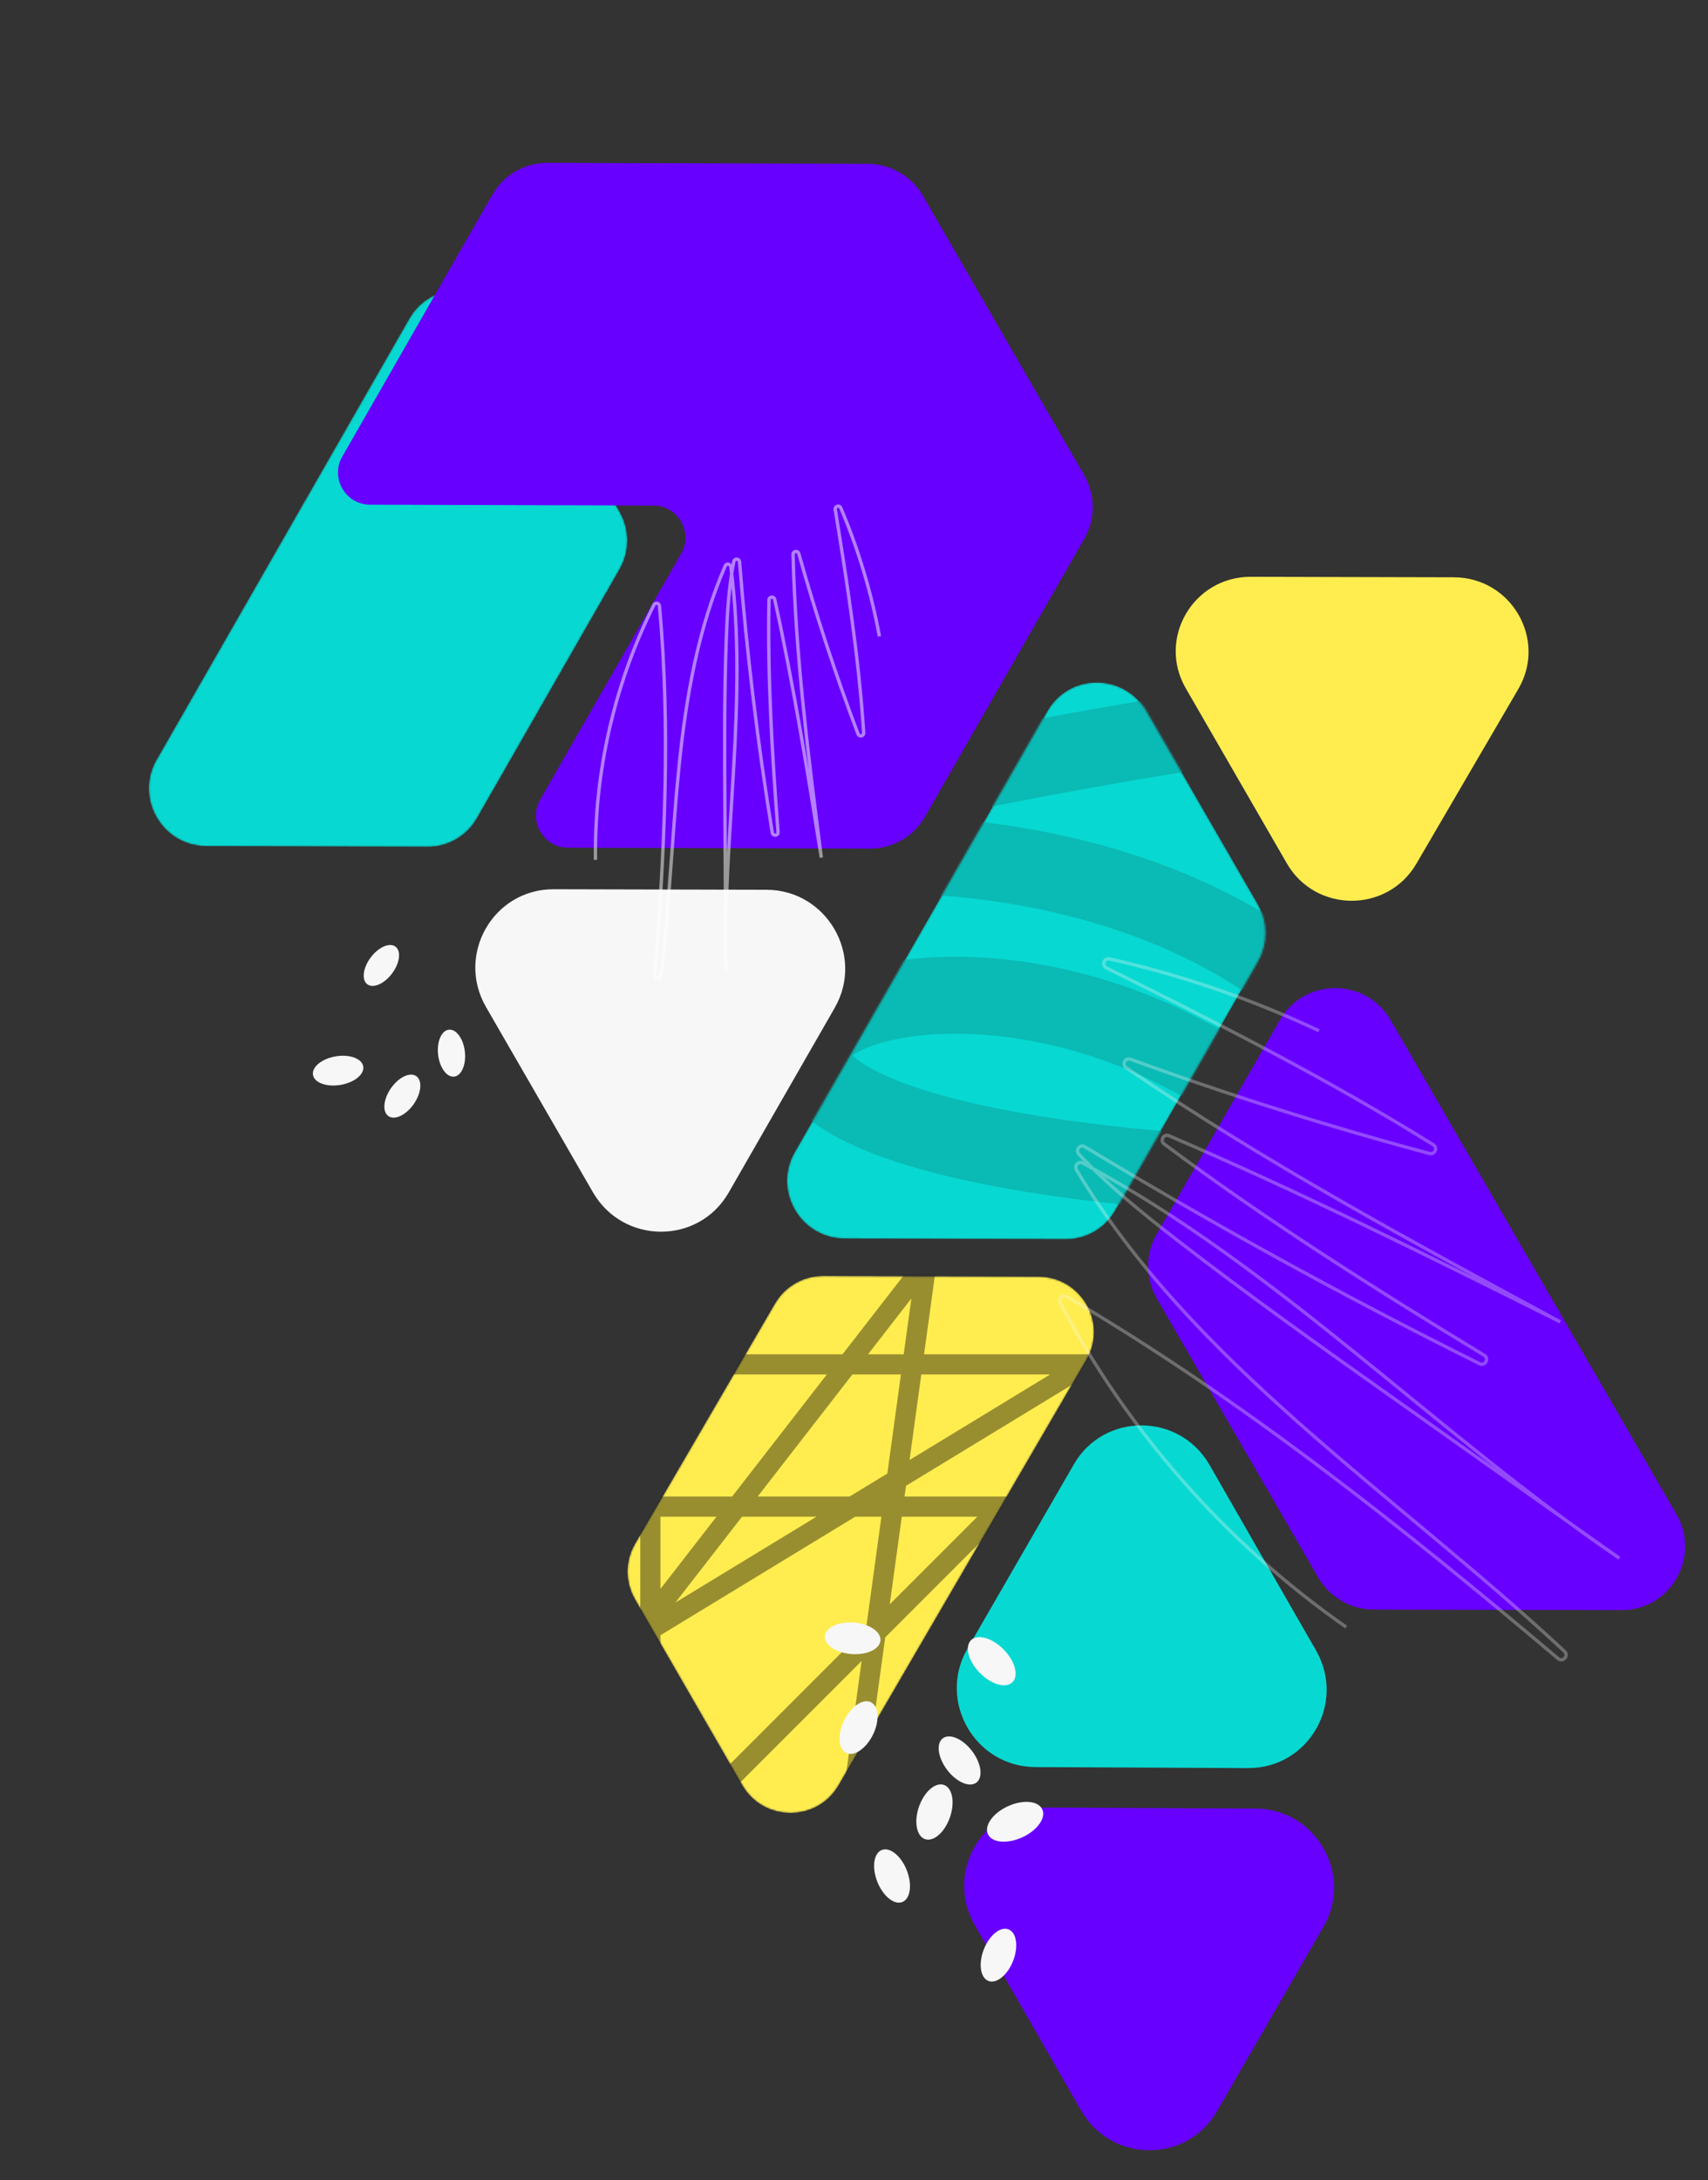
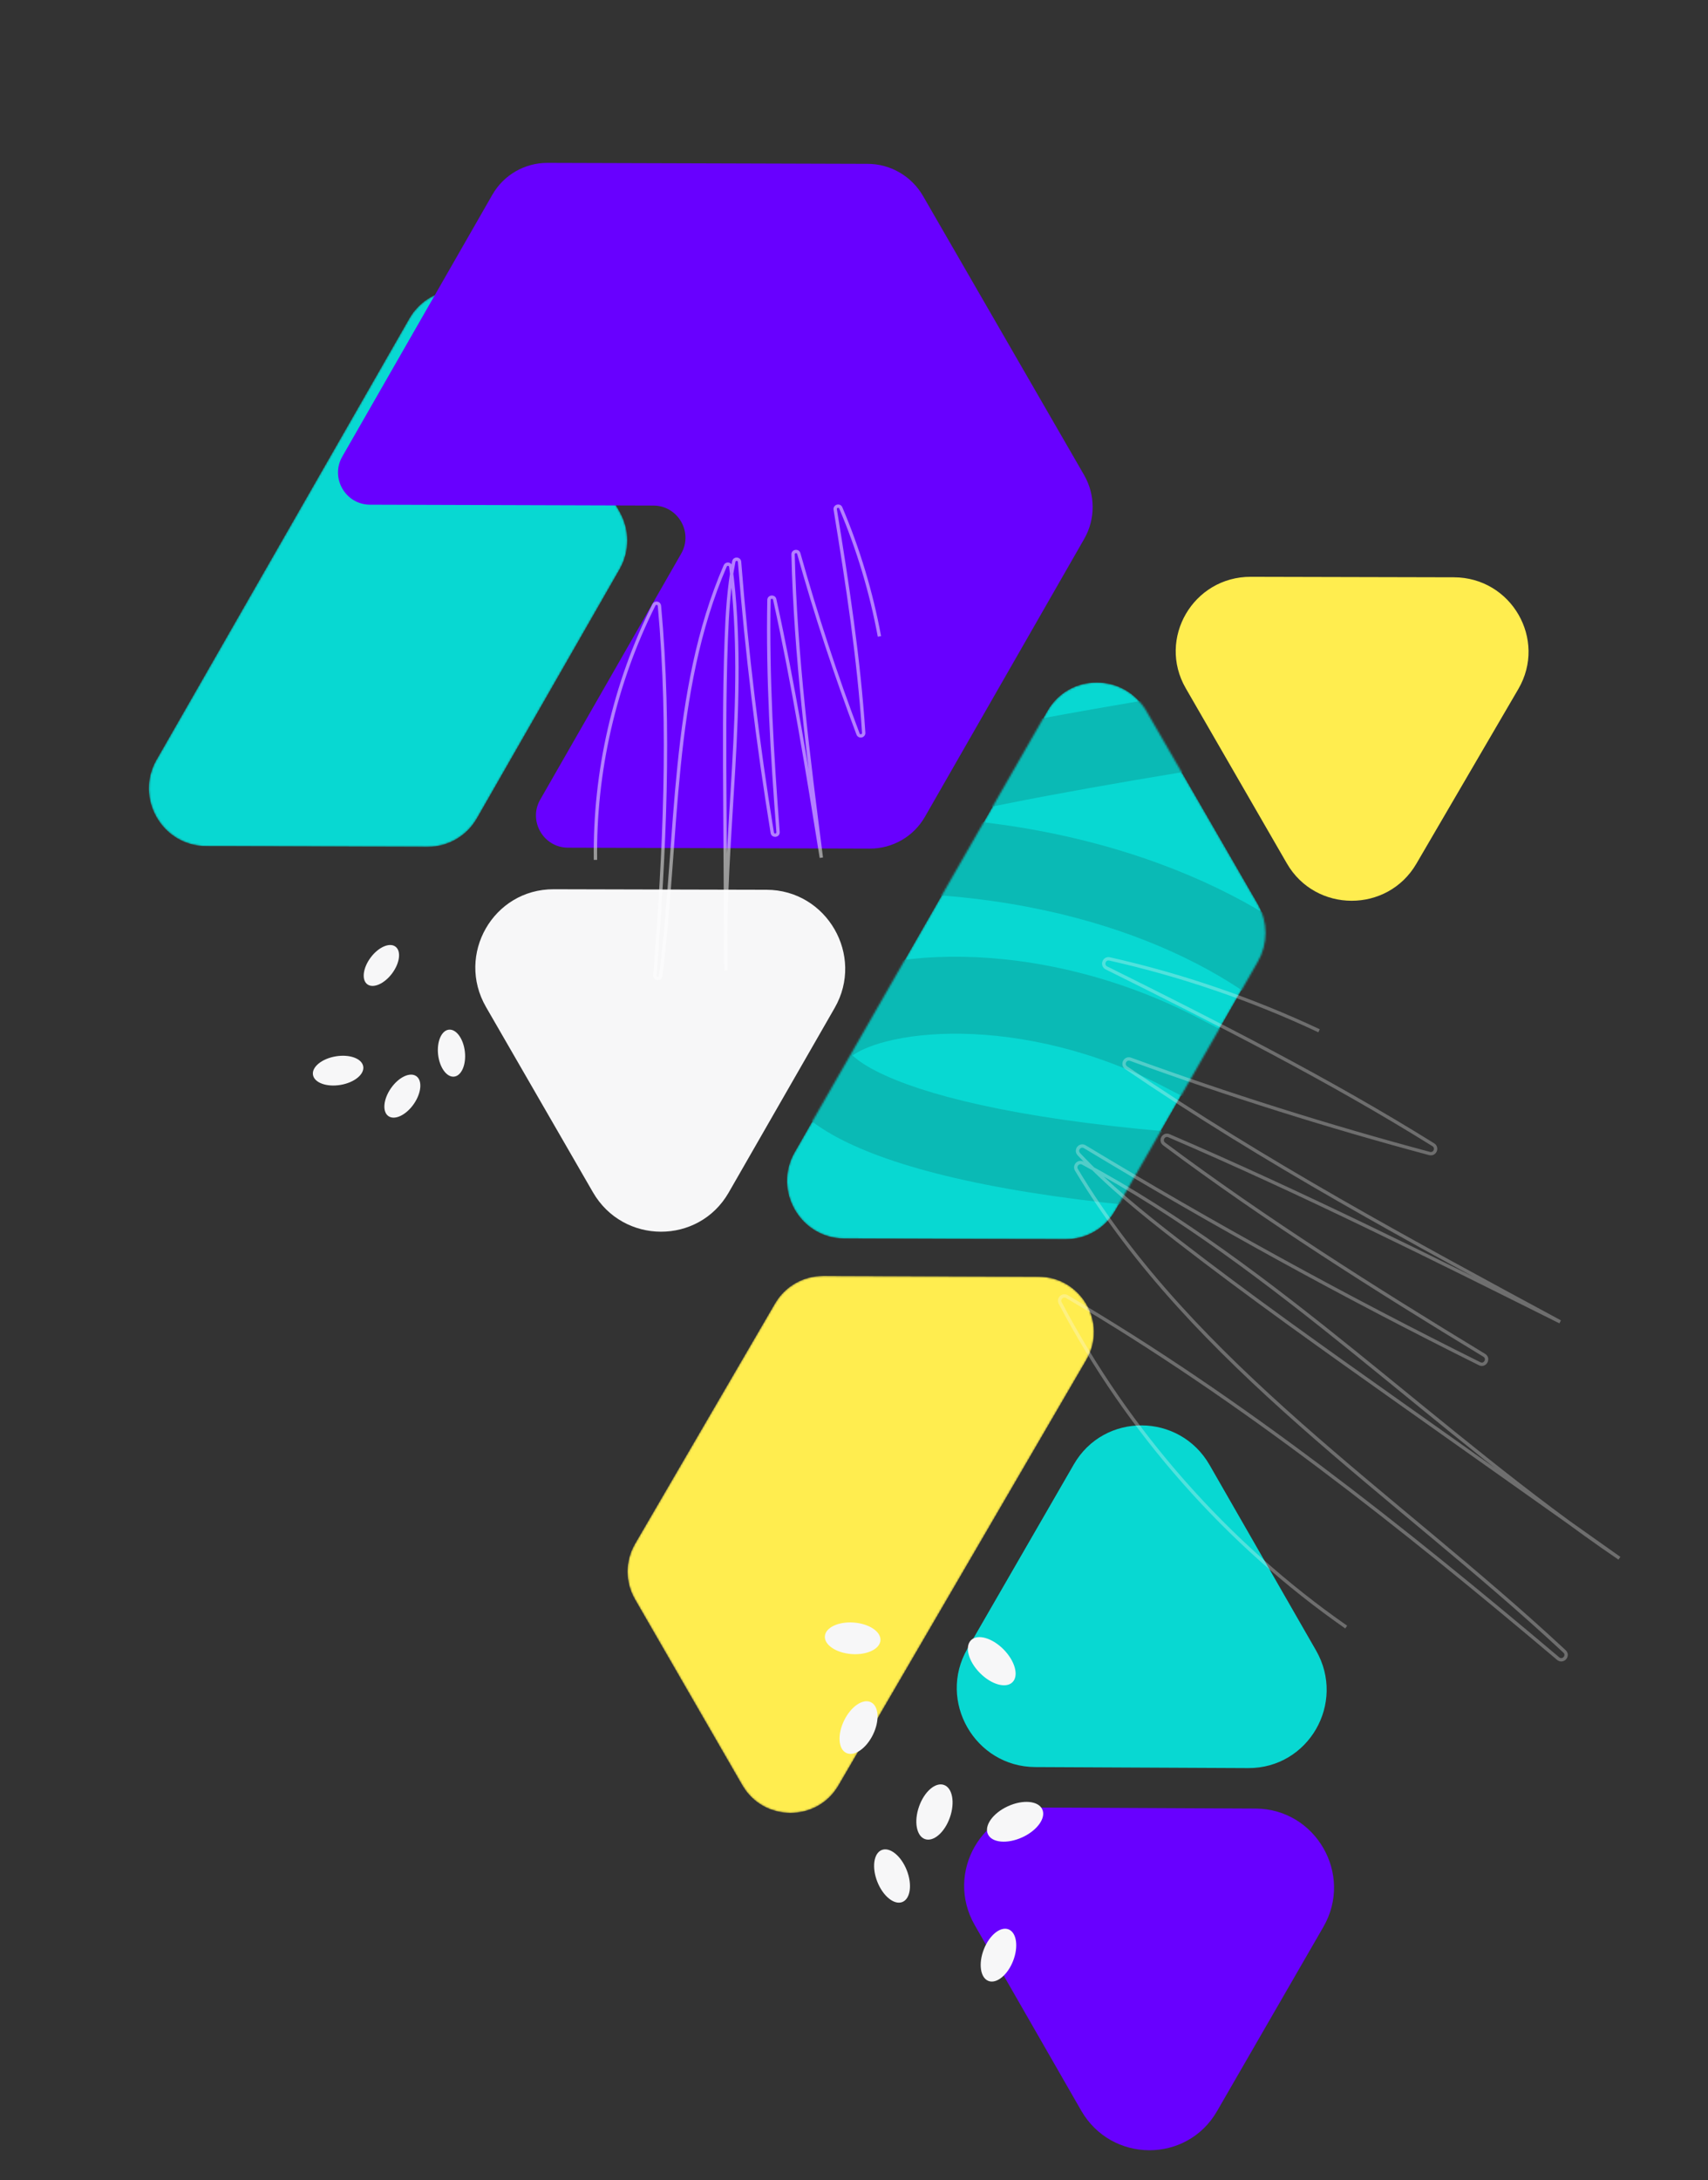
<svg xmlns="http://www.w3.org/2000/svg" width="931" height="1188" viewBox="0 0 931 1188" fill="none">
  <rect x="0" y="0" width="931" height="1188" fill="#333333" stroke="none" />
  <mask id="mask0_475_10824" style="mask-type:alpha" maskUnits="userSpaceOnUse" x="342" y="695" width="255" height="293">
    <path d="M404.565 972.774L346.078 871.471C340.68 862.122 340.697 850.621 346.124 841.306L422.462 710.275C427.89 700.96 437.902 695.243 448.727 695.277L566.013 695.659C589.336 695.732 603.879 720.921 592.185 740.99L524.622 856.974L457.052 972.949C445.358 993.017 416.201 992.927 404.568 972.78L404.565 972.774Z" fill="#FFED4F" />
  </mask>
  <g mask="url(#mask0_475_10824)">
    <path d="M404.565 972.774L346.078 871.471C340.68 862.122 340.697 850.621 346.124 841.306L422.462 710.275C427.89 700.96 437.902 695.243 448.727 695.277L566.013 695.659C589.336 695.732 603.879 720.921 592.185 740.99L524.622 856.974L457.052 972.949C445.358 993.017 416.201 992.927 404.568 972.78L404.565 972.774Z" fill="#FFED4F" />
    <g style="mix-blend-mode:overlay" opacity="0.4">
-       <path d="M337.004 821H546.004L354.5 1012.5V743.5H592L345.5 893.5L505 688L465 979.5" stroke="black" stroke-width="11" />
-     </g>
+       </g>
  </g>
  <mask id="mask1_475_10824" style="mask-type:alpha" maskUnits="userSpaceOnUse" x="428" y="371" width="262" height="305">
    <path d="M624.926 387.616L685.568 492.65C691.164 502.343 691.204 514.268 685.668 523.926L607.814 659.786C602.278 669.444 592.011 675.372 580.879 675.337L460.272 674.943C436.288 674.867 421.21 648.751 433.136 627.943L502.042 507.684L570.953 387.437C582.879 366.629 612.863 366.721 624.923 387.611L624.926 387.616Z" fill="#EDEDED" />
  </mask>
  <g mask="url(#mask1_475_10824)">
    <path d="M624.926 387.616L685.568 492.65C691.164 502.343 691.204 514.268 685.668 523.926L607.814 659.786C602.278 669.444 592.011 675.372 580.879 675.337L460.272 674.943C436.288 674.867 421.21 648.751 433.136 627.943L502.042 507.684L570.953 387.437C582.879 366.629 612.863 366.721 624.923 387.611L624.926 387.616Z" fill="#08D8D2" />
    <path fill-rule="evenodd" clip-rule="evenodd" d="M477.943 583.864C502.469 596.298 551.796 609.296 636.572 616.636L633.17 658.442C547.066 650.988 491.138 637.483 459.205 621.294C443.701 613.434 430.105 603.084 424.191 588.963C420.995 581.332 420.278 573.045 422.507 564.943C424.657 557.131 429.156 550.862 434.176 546.055C443.895 536.748 457.854 530.664 472.531 526.885C487.654 522.991 505.519 521.034 524.918 521.376C563.727 522.059 610.256 531.971 655.751 556.081C676.056 566.842 691.954 573.089 703.745 576.156C709.468 577.645 713.717 578.251 716.739 578.436C715.857 576.741 714.664 574.769 713.086 572.544C692.111 542.955 622.658 495.45 509.597 487.725C489.756 486.37 473.727 484.669 461.445 482.582C450.297 480.688 438.872 477.998 431.056 472.859C427.089 470.251 419.407 463.909 418.691 452.721C417.991 441.79 424.53 434.644 427.811 431.673C434.491 425.624 444.756 421.376 454.176 418.09C494.405 404.056 582.343 387.528 695.026 370.249L701.544 411.73C621.259 424.04 555.872 435.654 511.731 445.825C511.902 445.837 512.072 445.849 512.243 445.86L512.243 445.86C633.863 454.17 716.816 505.542 747.155 548.34C754.646 558.908 760.763 571.537 760.662 584.514C760.608 591.435 758.745 598.736 754.06 605.145C749.394 611.529 742.999 615.564 736.336 617.834C723.801 622.105 708.753 620.759 693.42 616.771C677.484 612.626 658.454 604.881 636.336 593.16C596.987 572.308 556.977 563.905 524.383 563.331C508.08 563.044 494.027 564.723 483.12 567.532C473.696 569.958 467.834 572.91 464.723 575.174C464.979 575.421 465.267 575.685 465.588 575.968C468.049 578.129 471.985 580.844 477.943 583.864ZM462.479 577.211C462.479 577.211 462.482 577.205 462.491 577.193C462.483 577.205 462.479 577.211 462.479 577.211Z" fill="#0ABAB5" />
  </g>
  <path d="M454.978 549.226L397.194 649.864C380.815 678.39 339.694 678.293 323.184 649.686L264.921 548.767C248.411 520.16 268.883 484.504 301.772 484.585L417.819 484.867C450.708 484.948 471.357 520.7 454.978 549.226Z" fill="#F7F7F8" />
  <path d="M527.3 898.489L585.324 797.989C601.771 769.502 642.892 769.697 659.334 798.343L717.356 899.401C733.798 928.047 713.24 963.654 680.351 963.495L564.306 962.937C531.417 962.777 510.853 926.976 527.3 898.489Z" fill="#08D8D2" />
  <path d="M721.375 1049.99L663.352 1150.49C646.905 1178.98 605.784 1178.78 589.342 1150.14L531.32 1049.08C514.878 1020.43 535.436 984.825 568.325 984.984L684.37 985.542C717.259 985.702 737.822 1021.5 721.375 1049.99Z" fill="#6800FF" />
-   <path d="M883.693 877.432L748.738 877.11C736.283 877.081 724.754 870.402 718.501 859.591L630.534 707.522C624.281 696.711 624.249 683.409 630.451 672.628L697.654 555.823C711.015 532.594 744.571 532.675 758.043 555.967L835.913 690.565L913.77 825.163C927.242 848.455 910.54 877.496 883.7 877.432L883.693 877.432Z" fill="#6800FF" />
  <path opacity="0.3" d="M733.793 886.654C668.788 841.363 614.849 780.21 577.905 710.054C576.667 707.707 579.259 705.216 581.545 706.561C677.175 762.775 764.428 832.186 849.325 903.834C851.925 906.028 855.282 902.249 852.802 899.92C852.412 899.549 852.02 899.186 851.627 898.824C760.408 813.978 650.647 744.011 586.756 637.498C585.385 635.213 587.879 632.566 590.225 633.825C696.862 690.955 782.515 780.958 882.716 849.151C842.987 821.013 803.255 792.869 763.526 764.731C722.416 735.61 681.288 706.483 641.457 675.629C622.755 661.143 604.221 646.162 588.056 628.938C585.963 626.709 588.693 623.315 591.306 624.897C661.388 667.243 733.209 706.7 806.507 743.133C809.517 744.626 811.889 740.283 809.021 738.539C749.421 702.33 690.41 665.098 634.57 623.407C632.081 621.546 634.308 617.662 637.165 618.891C709.476 649.946 779.975 685.146 850.416 720.322C769.989 676.912 689.356 633.371 613.878 581.857C611.329 580.119 613.341 576.168 616.238 577.226C669.79 596.728 724.191 613.87 779.223 628.587C782.134 629.365 783.821 625.41 781.267 623.815C723.944 588.111 663.602 557.52 603.102 527.455C600.316 526.068 601.8 521.862 604.834 522.548C644.149 531.389 682.513 544.549 719.008 561.717" stroke="#F7F7F8" stroke-width="1.83" stroke-miterlimit="10" />
  <mask id="mask2_475_10824" style="mask-type:alpha" maskUnits="userSpaceOnUse" x="81" y="158" width="261" height="304">
    <path d="M277.067 173.786L337.708 278.82C343.305 288.513 343.344 300.438 337.809 310.096L259.954 445.956C254.419 455.614 244.152 461.542 233.02 461.507L112.412 461.113C88.429 461.037 73.351 434.921 85.277 414.113L154.182 293.854L223.094 173.607C235.02 152.799 265.003 152.891 277.064 173.781L277.067 173.786Z" fill="#EDEDED" />
  </mask>
  <g mask="url(#mask2_475_10824)">
    <path d="M277.067 173.786L337.708 278.82C343.305 288.513 343.344 300.438 337.809 310.096L259.954 445.956C254.419 455.614 244.152 461.542 233.02 461.507L112.412 461.113C88.429 461.037 73.351 434.921 85.277 414.113L154.182 293.854L223.094 173.607C235.02 152.799 265.003 152.891 277.064 173.781L277.067 173.786Z" fill="#08D8D2" />
  </g>
  <path d="M268.392 106.091C274.566 95.325 286.013 88.716 298.424 88.752L472.993 89.284C485.403 89.321 496.892 96.003 503.129 106.806L590.878 258.791C597.115 269.594 597.157 282.885 590.983 293.651L504.16 445.098C497.987 455.864 486.539 462.473 474.128 462.436L309.585 461.931C296.213 461.893 287.811 447.34 294.464 435.74L371.308 301.685C377.961 290.085 369.559 275.532 356.187 275.494L201.682 275.023C188.31 274.985 179.908 260.432 186.561 248.833L268.392 106.091Z" fill="#6800FF" />
  <path d="M182.964 575.652C175.402 576.931 169.866 581.449 170.601 585.744C171.335 590.039 178.061 592.484 185.623 591.205C193.186 589.926 198.721 585.408 197.987 581.113C197.253 576.818 190.527 574.373 182.964 575.652Z" fill="#F7F7F8" />
  <path d="M213.076 593.046C208.9 599.074 208.308 605.875 211.753 608.236C215.199 610.598 221.379 607.626 225.555 601.598C229.731 595.57 230.324 588.77 226.878 586.408C223.432 584.047 217.253 587.019 213.076 593.046Z" fill="#F7F7F8" />
  <path d="M244.653 561.108C240.626 561.558 238.006 567.649 238.803 574.713C239.6 581.778 243.511 587.14 247.539 586.691C251.567 586.241 254.186 580.15 253.389 573.086C252.593 566.022 248.681 560.659 244.653 561.108Z" fill="#F7F7F8" />
  <path d="M202.035 521.799C197.806 527.472 196.998 534.002 200.23 536.385C203.462 538.767 209.509 536.1 213.738 530.427C217.967 524.754 218.775 518.224 215.543 515.841C212.311 513.459 206.264 516.126 202.035 521.799Z" fill="#F7F7F8" />
  <path d="M557.212 1001.22C565.395 997.481 570.281 990.655 568.125 985.976C565.969 981.297 557.589 980.535 549.406 984.276C541.223 988.016 536.337 994.841 538.493 999.521C540.649 1004.2 549.029 1004.96 557.212 1001.22Z" fill="#F7F7F8" />
  <path d="M551.877 916.702C555.452 913.166 553.293 905.172 547.055 898.846C540.817 892.52 532.861 890.258 529.286 893.794C525.711 897.329 527.87 905.323 534.108 911.649C540.346 917.975 548.302 920.237 551.877 916.702Z" fill="#F7F7F8" />
  <path d="M517.756 990.441C520.628 982.294 519.196 974.341 514.558 972.679C509.919 971.016 503.831 976.273 500.958 984.42C498.086 992.567 499.518 1000.52 504.157 1002.18C508.795 1003.84 514.884 998.588 517.756 990.441Z" fill="#F7F7F8" />
  <path d="M479.922 893.882C480.244 889.136 473.721 884.79 465.353 884.176C456.985 883.562 449.94 886.911 449.618 891.657C449.296 896.403 455.819 900.748 464.187 901.362C472.555 901.977 479.6 898.627 479.922 893.882Z" fill="#F7F7F8" />
  <path d="M491.82 1036.48C496.254 1034.75 497.349 1027 494.266 1019.17C491.182 1011.34 485.088 1006.39 480.654 1008.12C476.22 1009.85 475.125 1017.6 478.208 1025.43C481.292 1033.26 487.386 1038.21 491.82 1036.48Z" fill="#F7F7F8" />
  <path d="M475.831 945.298C479.563 937.675 479.074 929.755 474.737 927.607C470.401 925.458 463.86 929.896 460.128 937.519C456.396 945.141 456.886 953.061 461.223 955.21C465.559 957.358 472.099 952.92 475.831 945.298Z" fill="#F7F7F8" />
  <path d="M552.216 1068.59C555.257 1060.84 554.154 1053.13 549.752 1051.38C545.349 1049.63 539.316 1054.49 536.275 1062.25C533.235 1070.01 534.338 1077.72 538.74 1079.47C543.142 1081.22 549.176 1076.35 552.216 1068.59Z" fill="#F7F7F8" />
-   <path d="M532.232 971.39C535.975 968.544 534.902 960.84 529.837 954.183C524.771 947.527 517.63 944.438 513.887 947.284C510.144 950.13 511.216 957.833 516.282 964.49C521.348 971.147 528.488 974.236 532.232 971.39Z" fill="#F7F7F8" />
  <path d="M701.445 470.508L646.327 375.041C630.704 347.981 650.395 314.245 681.77 314.325L792.464 314.591C823.839 314.671 843.368 348.494 827.616 375.475L772.039 470.675C756.287 497.656 717.068 497.568 701.445 470.508Z" fill="#FFED4F" />
  <path opacity="0.5" d="M324.577 468.577C323.906 420.613 334.957 372.508 356.448 329.599C357.166 328.162 359.308 328.561 359.454 330.16C365.569 397.05 362.226 464.466 356.948 531.51C356.786 533.563 359.834 533.885 360.104 531.843C360.149 531.52 360.189 531.199 360.228 530.878C369.771 456.071 365.434 377.377 395.304 308.389C395.945 306.909 398.13 307.204 398.339 308.803C407.893 381.435 393.844 455.319 395.676 528.68C395.492 499.206 395.308 469.727 395.124 440.252C394.935 409.751 394.743 379.239 395.859 348.757C396.383 334.445 397.21 320.041 399.979 306.013C400.337 304.197 402.973 304.345 403.118 306.19C407.033 355.614 412.986 404.878 420.95 453.803C421.278 455.811 424.255 455.448 424.1 453.421C420.867 411.32 418.346 369.147 419.141 326.964C419.178 325.083 421.878 324.811 422.282 326.65C432.546 373.195 440.127 420.307 447.701 467.382C440.653 412.489 433.597 357.448 432.289 302.136C432.244 300.268 434.901 299.867 435.404 301.666C444.726 334.903 455.511 367.727 467.713 400.007C468.359 401.714 470.903 401.151 470.786 399.332C468.109 358.528 461.847 318.041 455.27 277.661C454.968 275.8 457.564 275.049 458.299 276.784C467.839 299.255 474.918 322.78 479.361 346.798" stroke="white" stroke-width="1.83" stroke-miterlimit="10" />
</svg>